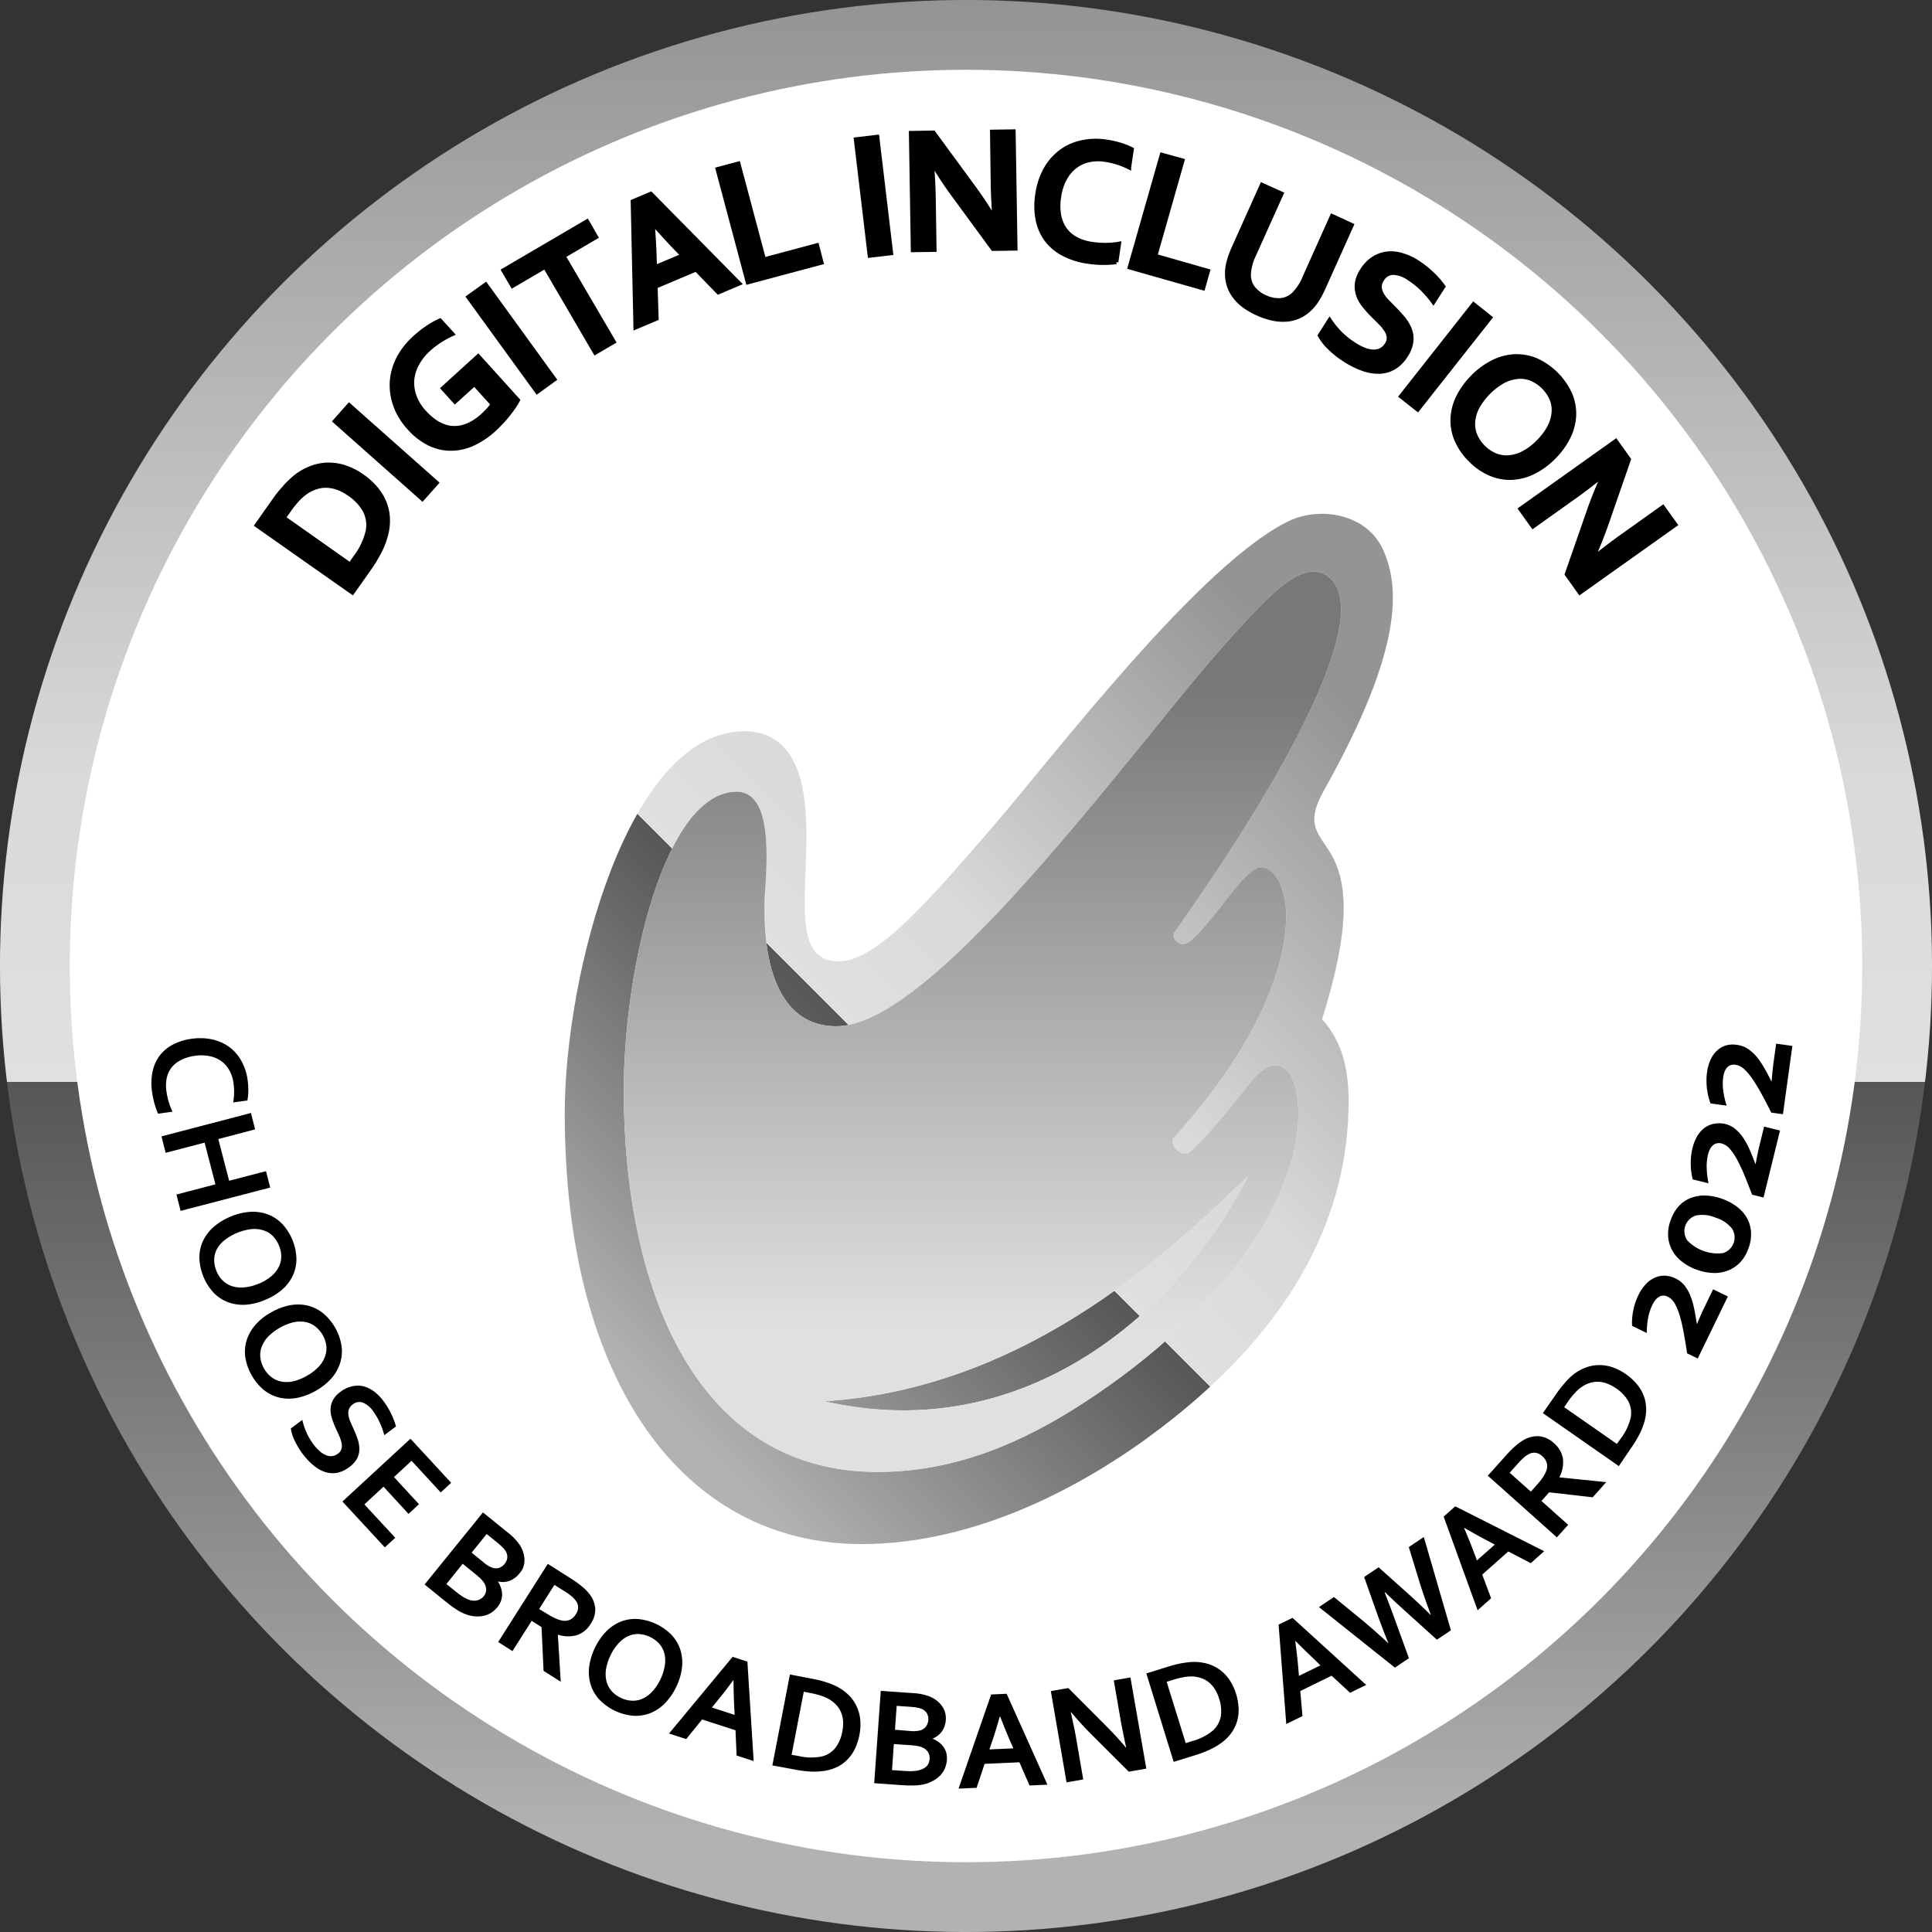
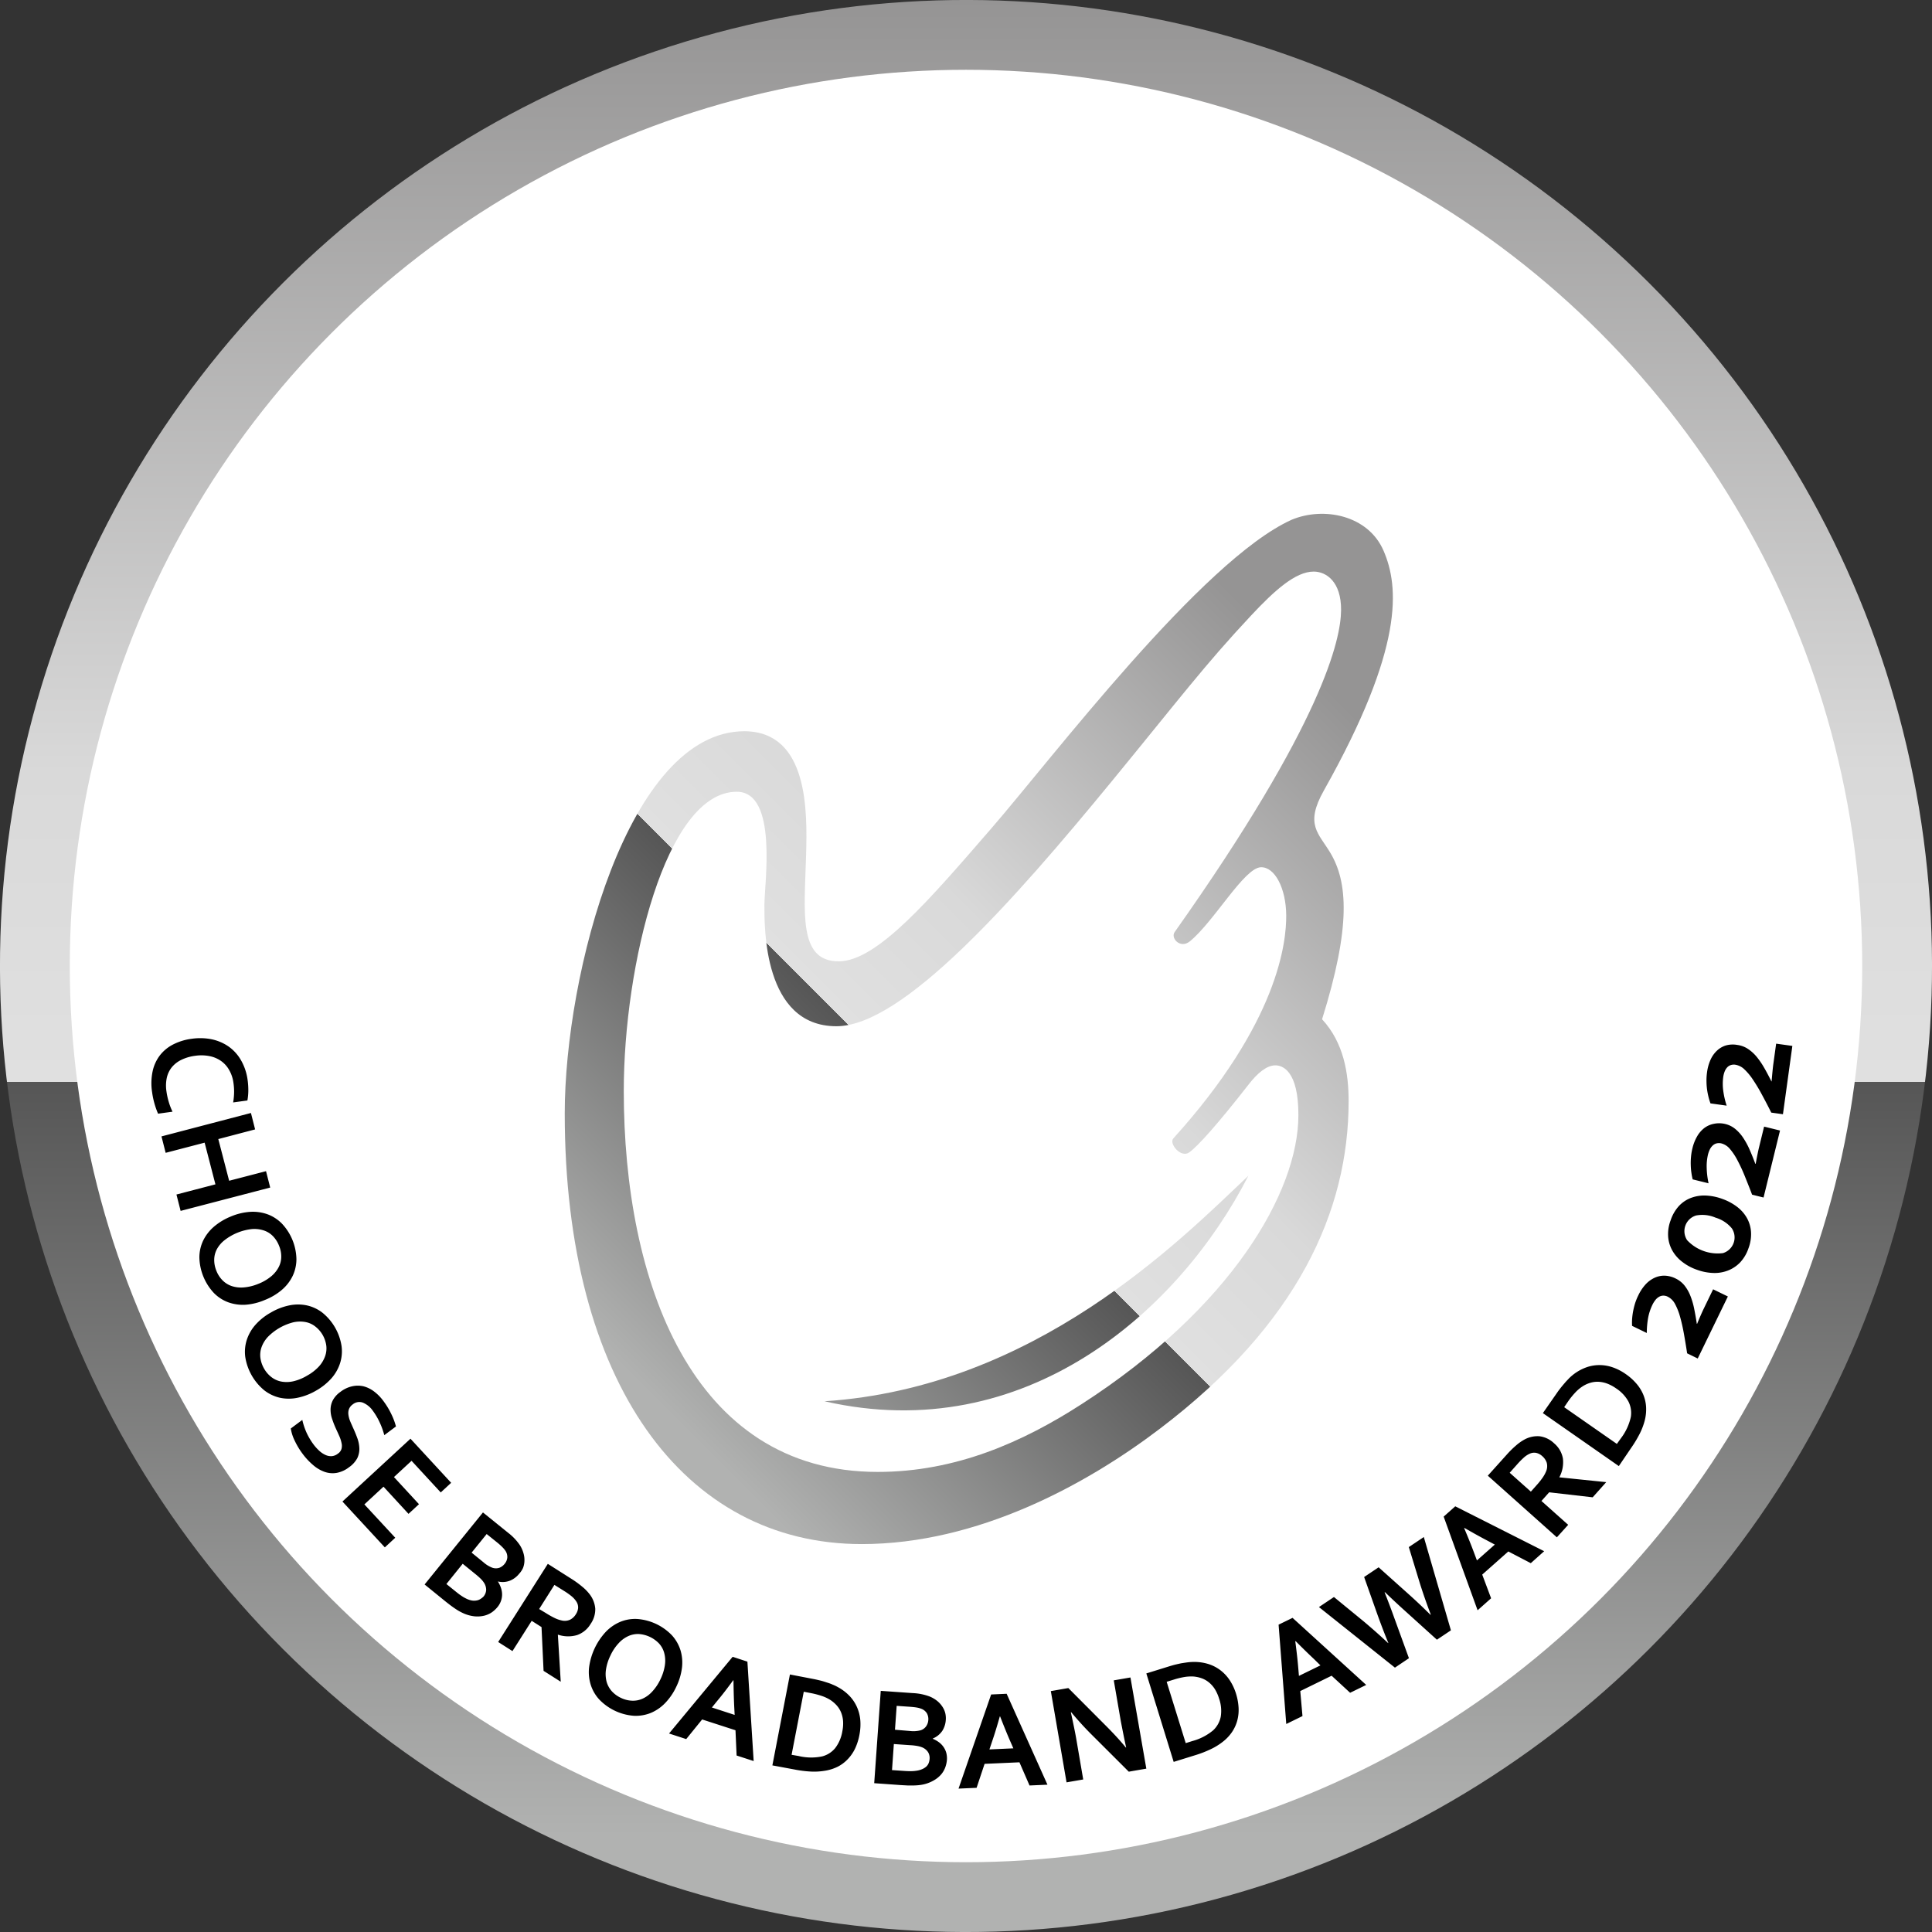
<svg xmlns="http://www.w3.org/2000/svg" xmlns:xlink="http://www.w3.org/1999/xlink" viewBox="0 0 463.48 463.48">
  <rect x="0" y="0" width="463.48" height="463.48" fill="#333333" stroke="none" />
  <defs>
    <linearGradient id="a" x1="231.74" y1="463.48" x2="231.74" gradientTransform="rotate(45 231.74 231.74)" gradientUnits="userSpaceOnUse">
      <stop offset=".05" stop-color="#b1b2b1" />
      <stop offset=".44" stop-color="#565656" />
      <stop offset=".44" stop-color="#e0e0e0" />
      <stop offset=".6" stop-color="#d9d9d9" />
      <stop offset="1" stop-color="#959494" />
    </linearGradient>
    <linearGradient id="b" x1="234.81" y1="370.42" x2="234.81" y2="123.26" xlink:href="#a" />
    <linearGradient id="c" x1="235.7" y1="353.11" x2="235.7" y2="137.12" gradientUnits="userSpaceOnUse">
      <stop offset=".16" stop-color="#e0e0e0" />
      <stop offset=".87" stop-color="#797878" />
    </linearGradient>
  </defs>
  <g data-name="Шар 6">
    <circle cx="231.74" cy="231.74" r="231.74" transform="rotate(-45 231.74 231.74)" fill="url(#a)" />
    <circle cx="231.74" cy="231.74" r="215" fill="none" />
    <circle cx="231.74" cy="231.74" r="215" fill="#fff" />
  </g>
  <g data-name="Шар 2">
    <path d="M56 259.74a8.32 8.32 0 0 0-1-3 6.56 6.56 0 0 0-1.91-2.17 7.18 7.18 0 0 0-2.77-1.2 10.17 10.17 0 0 0-3.55-.08 10.6 10.6 0 0 0-3.34 1 6.72 6.72 0 0 0-2.26 1.8 6.18 6.18 0 0 0-1.17 2.54 9.06 9.06 0 0 0-.07 3.18 16.76 16.76 0 0 0 .55 2.52 14.29 14.29 0 0 0 .91 2.36l-3.47.48a18.5 18.5 0 0 1-.86-2.42 19.4 19.4 0 0 1-.57-2.73 13.93 13.93 0 0 1 .12-5 9.63 9.63 0 0 1 1.76-3.86 9.49 9.49 0 0 1 3.19-2.61A13.51 13.51 0 0 1 46 249.2a14 14 0 0 1 4.77.12 11.14 11.14 0 0 1 4 1.69 10.19 10.19 0 0 1 3 3.26 12.92 12.92 0 0 1 1.62 4.73 17.79 17.79 0 0 1 .18 2.67 13.67 13.67 0 0 1-.22 2.33l-3.42.47a15.73 15.73 0 0 0 .23-2.53 14.89 14.89 0 0 0-.16-2.2zm-3.63 13.52l2.6 10 8.85-2.3 1 3.93-21.49 5.6-1-3.93 9.35-2.44-2.59-10-9.35 2.44-1-3.94L60.2 267l1 3.94zm11.16 38.6a14.44 14.44 0 0 1-4.59 1.14 10.45 10.45 0 0 1-4.17-.58 9.38 9.38 0 0 1-3.48-2.26 12.91 12.91 0 0 1-3.46-8.5 9.47 9.47 0 0 1 .91-4.05 10.47 10.47 0 0 1 2.58-3.33 14.75 14.75 0 0 1 4-2.42 14.44 14.44 0 0 1 4.68-1.14 10.43 10.43 0 0 1 4.17.58 9.38 9.38 0 0 1 3.48 2.26 12.78 12.78 0 0 1 3.46 8.5 9.47 9.47 0 0 1-.91 4.05 10.33 10.33 0 0 1-2.58 3.32 14.38 14.38 0 0 1-4.09 2.43zM61.94 308a11.25 11.25 0 0 0 3.1-1.8 7.19 7.19 0 0 0 1.82-2.23 5.41 5.41 0 0 0 .61-2.51 6.64 6.64 0 0 0-.54-2.64 6.92 6.92 0 0 0-1.46-2.28 5.41 5.41 0 0 0-2.19-1.36 7.27 7.27 0 0 0-2.86-.33 12.94 12.94 0 0 0-6.57 2.68 7 7 0 0 0-1.85 2.2 5.49 5.49 0 0 0-.61 2.5 6.81 6.81 0 0 0 .53 2.65 6.65 6.65 0 0 0 1.47 2.27 5.68 5.68 0 0 0 2.19 1.37 7.22 7.22 0 0 0 2.85.33 11.5 11.5 0 0 0 3.51-.85zm13.84 25.63a14.6 14.6 0 0 1-4.4 1.69 10.29 10.29 0 0 1-4.21 0 9.64 9.64 0 0 1-3.75-1.77 12.94 12.94 0 0 1-4.58-8 9.4 9.4 0 0 1 .37-4.14 10.22 10.22 0 0 1 2.11-3.64 14.13 14.13 0 0 1 3.68-2.91 14.38 14.38 0 0 1 4.4-1.7 10.28 10.28 0 0 1 4.21 0 9.42 9.42 0 0 1 3.75 1.76 12.82 12.82 0 0 1 4.58 8 9.4 9.4 0 0 1-.37 4.14 10.25 10.25 0 0 1-2.1 3.64 14.59 14.59 0 0 1-3.69 2.93zM73.69 330a11.3 11.3 0 0 0 2.82-2.19 7.29 7.29 0 0 0 1.49-2.48 5.6 5.6 0 0 0 .27-2.56 7.06 7.06 0 0 0-.89-2.56 6.92 6.92 0 0 0-1.76-2 5.41 5.41 0 0 0-2.35-1.06 7.4 7.4 0 0 0-2.88.06 13.06 13.06 0 0 0-6.15 3.53 7.25 7.25 0 0 0-1.5 2.46 5.58 5.58 0 0 0-.27 2.56 7 7 0 0 0 .88 2.56 6.81 6.81 0 0 0 1.77 2.05 5.58 5.58 0 0 0 2.35 1.06 7.17 7.17 0 0 0 2.87-.06 11.38 11.38 0 0 0 3.35-1.37zm7.39 18.71a2.06 2.06 0 0 0 .85-1.15 2.91 2.91 0 0 0 0-1.41 7.9 7.9 0 0 0-.52-1.61c-.25-.56-.51-1.14-.79-1.74a23.14 23.14 0 0 1-.94-2.39 6.74 6.74 0 0 1-.38-2.31 4.93 4.93 0 0 1 .55-2.19 5.87 5.87 0 0 1 1.81-2 7.12 7.12 0 0 1 2.82-1.34 6.12 6.12 0 0 1 2.73 0 7.17 7.17 0 0 1 2.5 1.22 10.78 10.78 0 0 1 2.29 2.34 18.58 18.58 0 0 1 1.86 3.07 16.07 16.07 0 0 1 1.13 3l-2.8 2.09a18.17 18.17 0 0 0-1.19-3.24 15.31 15.31 0 0 0-1.53-2.57 5.49 5.49 0 0 0-2.44-2 2.47 2.47 0 0 0-2.41.43 2.52 2.52 0 0 0-.9 1.12 2.77 2.77 0 0 0-.14 1.32 5.87 5.87 0 0 0 .38 1.48c.2.51.44 1 .69 1.59.41.88.76 1.73 1.07 2.58a8 8 0 0 1 .49 2.48 5.12 5.12 0 0 1-.51 2.35 6.37 6.37 0 0 1-2 2.18 6.87 6.87 0 0 1-2.89 1.32 5.8 5.8 0 0 1-2.86-.21 8.56 8.56 0 0 1-2.79-1.62 16.19 16.19 0 0 1-2.62-2.81 18.09 18.09 0 0 1-1.84-3.07 10.17 10.17 0 0 1-.94-2.93l2.76-2.06a16.14 16.14 0 0 0 1.08 3.19 15.81 15.81 0 0 0 1.67 2.77 10.74 10.74 0 0 0 1.28 1.41 5.58 5.58 0 0 0 1.45 1 3.22 3.22 0 0 0 1.54.33 2.72 2.72 0 0 0 1.54-.62zm6.33 12.19l7.41 8-2.5 2.31-10.17-11 16.32-15.07 9.76 10.58-2.5 2.31-7-7.59-4.22 3.9 6 6.51-2.51 2.32-6-6.52zm37.14 16.63a5.5 5.5 0 0 1-2.17 1.65 4.88 4.88 0 0 1-2.92.21v.05a6.61 6.61 0 0 1 .73 1.52 5 5 0 0 1 .26 1.56 4.63 4.63 0 0 1-.27 1.54 4.79 4.79 0 0 1-.86 1.5 6.83 6.83 0 0 1-1.29 1.2 5.63 5.63 0 0 1-1.84.83 7.12 7.12 0 0 1-2.35.16 8.74 8.74 0 0 1-2.85-.81c-.25-.12-.53-.26-.82-.42s-.6-.36-.93-.58-.7-.48-1.09-.77-.82-.63-1.29-1l-5-4.06 14-17.28 6 4.85a12.92 12.92 0 0 1 2.79 2.9 7.12 7.12 0 0 1 .92 2 5.69 5.69 0 0 1 .24 1.88 5 5 0 0 1-.34 1.69 5.09 5.09 0 0 1-.92 1.38zM111 375.14l-3.91 4.86 2.07 1.67c.55.44 1 .81 1.45 1.1a8.28 8.28 0 0 0 1.14.68 5.12 5.12 0 0 0 1.41.5 3.21 3.21 0 0 0 1.15 0 2.33 2.33 0 0 0 .93-.35 3.7 3.7 0 0 0 .76-.6 2.69 2.69 0 0 0 .63-1.59 3.15 3.15 0 0 0-.6-1.83 5.54 5.54 0 0 0-.74-.87 16.53 16.53 0 0 0-1.25-1.1zm5-.34a6.89 6.89 0 0 0 2.13 1.3 2.67 2.67 0 0 0 1.68 0 3 3 0 0 0 1.25-.94 2.78 2.78 0 0 0 .64-1.5 2.66 2.66 0 0 0-.54-1.76 6 6 0 0 0-.7-.8 14 14 0 0 0-1.11-1l-2.6-2.09-3.61 4.46zm25.67 14.8a6.13 6.13 0 0 1-3.2 2.64 7.62 7.62 0 0 1-4.64-.1v.05l.69 11.25-4.12-2.61-.49-10.5-2.36-1.5-4.61 7.26-3.43-2.18 11.91-18.75 5.7 3.62a23 23 0 0 1 2.53 1.84 10.73 10.73 0 0 1 1.78 1.81 6.46 6.46 0 0 1 1.37 3.49 6.12 6.12 0 0 1-1.13 3.68zM131 387a20.65 20.65 0 0 0 2.07 1.16 7.21 7.21 0 0 0 1.58.56 3.1 3.1 0 0 0 2.11-.16 3.48 3.48 0 0 0 1.39-1.31 3.22 3.22 0 0 0 .54-1.54 2.56 2.56 0 0 0-.49-1.6 5.6 5.6 0 0 0-1-1.11 16 16 0 0 0-1.77-1.27l-2.43-1.52-3.66 5.79zm31.25 17.62a14.47 14.47 0 0 1-2.65 3.9 10.29 10.29 0 0 1-3.46 2.4 9.61 9.61 0 0 1-4.09.69 12.82 12.82 0 0 1-8.3-3.92 9.33 9.33 0 0 1-2.06-3.6 10.23 10.23 0 0 1-.36-4.19 15.49 15.49 0 0 1 4-8.43 10.35 10.35 0 0 1 3.46-2.39 9.34 9.34 0 0 1 4.09-.69 12.86 12.86 0 0 1 8.31 3.91 9.61 9.61 0 0 1 2.06 3.6 10.29 10.29 0 0 1 .35 4.2 14.49 14.49 0 0 1-1.35 4.52zm-3.8-1.79a11.58 11.58 0 0 0 1.06-3.42 7.15 7.15 0 0 0-.17-2.88 5.51 5.51 0 0 0-1.24-2.26 7.4 7.4 0 0 0-4.81-2.27 5.57 5.57 0 0 0-2.53.48 7.13 7.13 0 0 0-2.33 1.7 11.23 11.23 0 0 0-2 3 11.53 11.53 0 0 0-1.07 3.42 7.28 7.28 0 0 0 .17 2.87 5.71 5.71 0 0 0 1.25 2.26 6.87 6.87 0 0 0 2.19 1.59 6.64 6.64 0 0 0 2.61.67 5.58 5.58 0 0 0 2.54-.47 7.06 7.06 0 0 0 2.32-1.69 11.41 11.41 0 0 0 2.01-3zm17.99 12.25l-8-2.59-3.82 4.71-4.12-1.34 15.26-18.4 3.54 1.16 1.5 23.85-4.09-1.33zm-.54-12q-2.19 3-3.78 4.89l-1.34 1.65 5.46 1.78-.11-2.12q-.12-2.52-.17-6.18zm9.39 20.43l4.21-21.81 5.77 1.11c.51.1 1 .22 1.55.35s1 .29 1.51.45 1 .33 1.41.52a9.9 9.9 0 0 1 1.22.58 11.31 11.31 0 0 1 2.79 2.09 9.34 9.34 0 0 1 1.81 2.67 9.89 9.89 0 0 1 .82 3.14 13 13 0 0 1-.2 3.54 13.65 13.65 0 0 1-1 3.22 9.75 9.75 0 0 1-1.74 2.58 9 9 0 0 1-2.44 1.86 10.67 10.67 0 0 1-3.19 1 15.67 15.67 0 0 1-3.29.18 27.67 27.67 0 0 1-4-.51zm6.29-2.25a12.91 12.91 0 0 0 5.66.09 6 6 0 0 0 3.13-2 9 9 0 0 0 1.7-4 9.32 9.32 0 0 0 .18-2.47 6.88 6.88 0 0 0-.48-2.08 5.89 5.89 0 0 0-1.07-1.7 7.73 7.73 0 0 0-1.59-1.34 9.71 9.71 0 0 0-2-.92 20.48 20.48 0 0 0-2.53-.66l-1.76-.34-2.92 15.13zm35.31-8.64a5.54 5.54 0 0 1-.83 2.6 5.09 5.09 0 0 1-2.28 1.84v.07a7.14 7.14 0 0 1 1.46.82 4.91 4.91 0 0 1 1.1 1.13 4.75 4.75 0 0 1 .67 1.42 5.35 5.35 0 0 1 .15 1.73 6.87 6.87 0 0 1-.38 1.72 5.66 5.66 0 0 1-1 1.73 6.76 6.76 0 0 1-1.84 1.47 8.69 8.69 0 0 1-2.79 1c-.29.05-.59.09-.92.12s-.69.05-1.09.06-.85 0-1.34 0l-1.64-.09-6.44-.46 1.57-22.15 7.7.54a13.19 13.19 0 0 1 3.94.78 7.32 7.32 0 0 1 1.89 1.09 6 6 0 0 1 1.27 1.41 4.91 4.91 0 0 1 .69 1.58 5.3 5.3 0 0 1 .11 1.59zm-12.46 5.77l-.44 6.25 2.65.18c.71.05 1.31.08 1.83.08a9.62 9.62 0 0 0 1.32-.1 5.17 5.17 0 0 0 1.44-.39 3.47 3.47 0 0 0 1-.63 2.3 2.3 0 0 0 .56-.83 3.57 3.57 0 0 0 .22-1 2.69 2.69 0 0 0-.4-1.66 3.12 3.12 0 0 0-1.53-1.16 6 6 0 0 0-1.11-.29 13.77 13.77 0 0 0-1.66-.18zm3.9-3.13a6.9 6.9 0 0 0 2.49-.16 2.57 2.57 0 0 0 1.38-1 3 3 0 0 0 .5-1.49 2.86 2.86 0 0 0-.34-1.59 2.68 2.68 0 0 0-1.45-1.13 5.15 5.15 0 0 0-1-.26c-.4-.07-.89-.12-1.47-.17l-3.33-.23-.41 5.73zm26.23 7.51l-8.36.37-1.92 5.75-4.33.19 7.82-22.58 3.72-.17 9.79 21.81-4.3.19zm-4.71-11q-1 3.53-1.82 5.91l-.67 2 5.74-.26-.85-1.94q-1-2.31-2.33-5.72zm25.36 2.14c2 2 3.58 3.73 4.86 5.3h.09c-.62-2.82-1-4.89-1.26-6.18l-1.71-9.92 4-.69 3.81 21.87-4.21.73-8.87-8.85c-1.55-1.53-3.2-3.33-4.93-5.4h-.1q.88 4 1.27 6.2l1.7 9.92-4 .69-3.77-21.89 4.2-.73zm16.35 8.76L275 401.45l5.61-1.74c.5-.15 1-.3 1.53-.42s1-.24 1.54-.32 1-.16 1.49-.21a13 13 0 0 1 1.35-.07 11.55 11.55 0 0 1 3.45.53 9.46 9.46 0 0 1 2.85 1.5 9.82 9.82 0 0 1 2.2 2.38 12.74 12.74 0 0 1 1.5 3.22 14 14 0 0 1 .61 3.33 9.88 9.88 0 0 1-.31 3.09 9.15 9.15 0 0 1-1.28 2.79 10.31 10.31 0 0 1-2.32 2.41 15.05 15.05 0 0 1-2.82 1.71 26.51 26.51 0 0 1-3.78 1.45zm4.48-5a13 13 0 0 0 5-2.58 6.13 6.13 0 0 0 1.81-3.24 8.89 8.89 0 0 0-.4-4.37 9.74 9.74 0 0 0-1-2.25 6.72 6.72 0 0 0-1.41-1.61 5.93 5.93 0 0 0-1.74-1 7.78 7.78 0 0 0-2-.43 10.26 10.26 0 0 0-2.17.12 19 19 0 0 0-2.54.62l-1.71.53 4.57 14.71zM319.45 402l-7.52 3.68.53 6-3.89 1.9-1.84-23.83 3.35-1.63 17.67 16.09-3.86 1.88zm-8.71-8.21q.48 3.63.69 6.14l.18 2.11 5.16-2.52-1.55-1.52c-1.23-1.15-2.71-2.59-4.42-4.32zM332.16 382q1.18 2.94 2.33 6.15l3.51 9.65-3.36 2.26-18.23-14.53 3.6-2.41 7.15 5.86q3.31 2.79 5.82 5.17h.08c-.94-2.28-1.84-4.65-2.72-7.11l-3.09-8.72 3.48-2.33 6.89 6.17q2.9 2.59 5.54 5.22l.08-.05q-1.45-3.82-2.57-7.35l-2.7-8.84 3.6-2.41 6.5 22.38-3.36 2.25-7.62-6.89q-2.58-2.32-4.81-4.49zm29.68-9.81l-6.26 5.55 2.13 5.68-3.24 2.88-8.14-22.47 2.78-2.47 21.33 10.77-3.21 2.87zm-10.59-5.59q1.44 3.39 2.31 5.74l.75 2 4.29-3.8-1.88-1q-2.24-1.17-5.42-3zm21.59-20.34a6.16 6.16 0 0 1 2.09 3.59 7.6 7.6 0 0 1-.86 4.56h.05l11.21 1.15-3.25 3.64-10.44-1.2-1.85 2.08 6.41 5.72-2.71 3-16.57-14.79 4.5-5a22.92 22.92 0 0 1 2.22-2.2 11.28 11.28 0 0 1 2.07-1.47 6.51 6.51 0 0 1 3.67-.78 6.18 6.18 0 0 1 3.46 1.7zm-4.26 10.08a18 18 0 0 0 1.48-1.84 8 8 0 0 0 .82-1.47 3.21 3.21 0 0 0 .18-2.12 3.57 3.57 0 0 0-1.07-1.58 3.22 3.22 0 0 0-1.43-.78 2.52 2.52 0 0 0-1.65.22 5.17 5.17 0 0 0-1.27.83 18.49 18.49 0 0 0-1.54 1.54l-1.93 2.17 5.08 4.53zm19.77-4.63L370.13 339l3.36-4.82c.29-.43.61-.85.94-1.27s.68-.82 1-1.2.69-.74 1-1.08a12.78 12.78 0 0 1 1-.88 11.31 11.31 0 0 1 3.05-1.7 9.23 9.23 0 0 1 3.17-.57 9.63 9.63 0 0 1 3.2.53 12.41 12.41 0 0 1 3.15 1.62 13.19 13.19 0 0 1 2.53 2.25 9.79 9.79 0 0 1 1.66 2.63 9.08 9.08 0 0 1 .7 3 10.79 10.79 0 0 1-.34 3.33 16.16 16.16 0 0 1-1.18 3.09 29 29 0 0 1-2.09 3.46zm.49-6.66a13 13 0 0 0 2.39-5.13 6.06 6.06 0 0 0-.56-3.67 8.92 8.92 0 0 0-3-3.2 9.72 9.72 0 0 0-2.19-1.16 7 7 0 0 0-2.1-.41 6 6 0 0 0-2 .29 7.18 7.18 0 0 0-1.87.91 9.32 9.32 0 0 0-1.65 1.43 18.64 18.64 0 0 0-1.62 2l-1 1.47 12.64 8.81zM402 306.72a6.15 6.15 0 0 1 2.1 1.66 9.66 9.66 0 0 1 1.4 2.44 17.84 17.84 0 0 1 .92 3.11c.23 1.14.45 2.36.64 3.65h.07c.69-1.67 1.23-2.89 1.61-3.67l2.23-4.61 3.54 1.72-7.23 14.88-2.54-1.24c-.25-1.64-.51-3.21-.78-4.72s-.58-2.86-.92-4.06a14.69 14.69 0 0 0-1.2-3.05 4.06 4.06 0 0 0-1.72-1.74 2.32 2.32 0 0 0-1.15-.27 2 2 0 0 0-1 .3 3 3 0 0 0-.87.78 6 6 0 0 0-.7 1.14 12.36 12.36 0 0 0-1 3 20.79 20.79 0 0 0-.34 3.74l-3.53-1.71a14 14 0 0 1 0-1.56 17.62 17.62 0 0 1 .22-1.8 18.26 18.26 0 0 1 .47-1.95 13.56 13.56 0 0 1 .8-2 10.7 10.7 0 0 1 1.69-2.57 6.82 6.82 0 0 1 2.13-1.61 5.47 5.47 0 0 1 2.43-.55 6.26 6.26 0 0 1 2.73.69zm11.17-19.11a13 13 0 0 1 3.52 1.88 8.92 8.92 0 0 1 2.37 2.67 7.89 7.89 0 0 1 1 3.37 9.43 9.43 0 0 1-.61 3.94 9.33 9.33 0 0 1-2 3.38 8.1 8.1 0 0 1-2.93 1.95 8.84 8.84 0 0 1-3.55.58 12.69 12.69 0 0 1-3.91-.78 12.29 12.29 0 0 1-3.51-1.9 8.92 8.92 0 0 1-2.37-2.71 8 8 0 0 1-1-3.38 9.32 9.32 0 0 1 .61-3.89 9.52 9.52 0 0 1 2-3.43 7.71 7.71 0 0 1 2.93-1.94 9 9 0 0 1 3.54-.54 13 13 0 0 1 3.91.8zm-1.62 4.5a8 8 0 0 0-4.66-.52 3.92 3.92 0 0 0-2.15 5.93 10.05 10.05 0 0 0 8.58 3.1 3.93 3.93 0 0 0 2.15-5.93 8 8 0 0 0-3.92-2.58zm2.33-22.47a6 6 0 0 1 2.4 1.19 9.55 9.55 0 0 1 1.88 2.09 18 18 0 0 1 1.55 2.84c.47 1.07.93 2.21 1.39 3.44h.08c.33-1.77.59-3.08.8-3.93l1.22-5 3.82.94-3.95 16.07-2.75-.68c-.58-1.55-1.17-3-1.75-4.45s-1.17-2.68-1.75-3.78a14.2 14.2 0 0 0-1.81-2.73 4 4 0 0 0-2.05-1.34 2.38 2.38 0 0 0-1.18 0 2.12 2.12 0 0 0-.91.51 3.23 3.23 0 0 0-.69.94 6.63 6.63 0 0 0-.45 1.26 12.42 12.42 0 0 0-.3 3.12 19.62 19.62 0 0 0 .45 3.74l-3.81-.94a13.84 13.84 0 0 1-.3-1.53 14.34 14.34 0 0 1-.16-1.8 15.24 15.24 0 0 1 .05-2 13.5 13.5 0 0 1 .35-2.13 10.55 10.55 0 0 1 1.13-2.87 6.75 6.75 0 0 1 1.73-2 5.56 5.56 0 0 1 2.27-1 6.26 6.26 0 0 1 2.74.04zm2.91-18.96a6 6 0 0 1 2.51.93 9.65 9.65 0 0 1 2.09 1.88 18.87 18.87 0 0 1 1.83 2.67c.58 1 1.16 2.11 1.75 3.28h.03c.15-1.8.28-3.12.39-4l.7-5.07 3.89.54-2.26 16.39-2.8-.39q-1.11-2.22-2.21-4.25a39.17 39.17 0 0 0-2.13-3.57 14 14 0 0 0-2.08-2.53 4.05 4.05 0 0 0-2.17-1.13 2.37 2.37 0 0 0-1.18.1 2 2 0 0 0-.86.6 3.06 3.06 0 0 0-.58 1 5.71 5.71 0 0 0-.32 1.31 12.25 12.25 0 0 0 0 3.14 19.85 19.85 0 0 0 .83 3.66l-3.88-.54a13.25 13.25 0 0 1-.46-1.49 16.8 16.8 0 0 1-.35-1.77 15.78 15.78 0 0 1-.15-2 13.18 13.18 0 0 1 .13-2.16 10.61 10.61 0 0 1 .82-3 6.79 6.79 0 0 1 1.52-2.19 5.49 5.49 0 0 1 2.14-1.28 6.17 6.17 0 0 1 2.8-.13z" />
  </g>
  <g data-name="Шар 4">
-     <path d="M84.54 142.14L61.58 126l4.28-6.07c.38-.54.78-1.08 1.21-1.61s.86-1 1.3-1.51.88-.93 1.32-1.35A15.5 15.5 0 0 1 71 114.3a14.24 14.24 0 0 1 3.87-2.13 11.88 11.88 0 0 1 4-.7 12.49 12.49 0 0 1 4.05.69 16.07 16.07 0 0 1 4 2.07 17.37 17.37 0 0 1 3.18 2.87 12.49 12.49 0 0 1 2.08 3.34 11.45 11.45 0 0 1 .86 3.78 13.33 13.33 0 0 1-.46 4.21 19.5 19.5 0 0 1-1.51 3.89 34.48 34.48 0 0 1-2.67 4.36zm.67-8.42a16.43 16.43 0 0 0 3.05-6.48 7.59 7.59 0 0 0-.68-4.64 11.4 11.4 0 0 0-3.77-4.07 11.79 11.79 0 0 0-2.75-1.48 8.79 8.79 0 0 0-2.65-.53 7.59 7.59 0 0 0-2.51.35 9.11 9.11 0 0 0-2.38 1.13 12 12 0 0 0-2.08 1.79 23.57 23.57 0 0 0-2.07 2.57l-1.31 1.86L84 135.46zm16.12-14.04l-21-18.63 3.42-3.85 21 18.63zm12.47-27.56l-4.66 4.23-2.89-3.19 8.47-7.69L124.24 96c-.21.4-.49.88-.86 1.44s-.81 1.16-1.32 1.8-1 1.28-1.62 1.91-1.18 1.24-1.8 1.8a19.5 19.5 0 0 1-5.57 3.68 12.69 12.69 0 0 1-5.41 1 11.73 11.73 0 0 1-5-1.37 16 16 0 0 1-4.48-3.55 17.1 17.1 0 0 1-2.44-3.41 14.75 14.75 0 0 1-1.39-3.7 13.72 13.72 0 0 1 .37-7.6 15.68 15.68 0 0 1 1.85-3.68 18.3 18.3 0 0 1 3-3.39 24.55 24.55 0 0 1 3.19-2.48 16.9 16.9 0 0 1 2.81-1.55l2.94 3.23a22.67 22.67 0 0 0-3 1.63 21.21 21.21 0 0 0-2.68 2.06 13.26 13.26 0 0 0-2.71 3.39A9.81 9.81 0 0 0 98.9 91a9.49 9.49 0 0 0 .51 4 11.36 11.36 0 0 0 2.41 3.91q3.36 3.66 6.94 3.78t7.1-3.08a17.61 17.61 0 0 0 1.29-1.3 16.45 16.45 0 0 0 1.07-1.31zM128.85 94l-16.5-22.74 4.17-3L133 91zm18.38-12l-4.44 2.6L130.76 64l-7.82 4.58-2.18-3.71 20.08-11.76 2.16 3.75-7.81 4.58zM167 64.63l-9.74 4.12.25 7.67-5.05 2.13-.66-30.22 4.33-1.83L177.32 68l-5 2.12zm-10.43-11q.36 4.64.45 7.82l.09 2.67 6.69-2.82-1.86-1.93q-2.22-2.31-5.29-5.77zm20.56-14.38l6.13 23 12.74-3.4 1.07 4.15-17.67 4.72-7.24-27.14zm31.52 22.08l-3.32-27.89 5.11-.61 3.32 27.9zm24.77-16.58q3.09 4.24 5 7.56h.13c-.23-3.65-.35-6.31-.38-8l-.17-12.7 5.15-.08.45 28.09-5.39.08-9.37-12.78q-2.46-3.31-5.12-7.71h-.12q.33 5.16.38 8l.2 12.72L219 60l-.46-28.09 5.4-.09zm31.69-6.43a10.78 10.78 0 0 0-3.94.12 8.24 8.24 0 0 0-3.3 1.55 9.23 9.23 0 0 0-2.44 2.94 12.51 12.51 0 0 0-1.36 4.29 13.2 13.2 0 0 0 0 4.4 8.33 8.33 0 0 0 1.39 3.38 7.7 7.7 0 0 0 2.67 2.31 11.41 11.41 0 0 0 3.87 1.22 21.53 21.53 0 0 0 3.25.23 19.12 19.12 0 0 0 3.19-.28l-.65 4.39a24.58 24.58 0 0 1-6.76-.09 17.63 17.63 0 0 1-6.06-1.93 12.21 12.21 0 0 1-4.06-3.5 12 12 0 0 1-2-4.81 17 17 0 0 1-.07-5.79 17.46 17.46 0 0 1 1.77-5.75 13.79 13.79 0 0 1 3.48-4.3 12.79 12.79 0 0 1 5-2.46 16.08 16.08 0 0 1 6.35-.25 22.67 22.67 0 0 1 3.31.73 16.76 16.76 0 0 1 2.75 1.1l-.64 4.32a19.12 19.12 0 0 0-5.76-1.81zm18.55.19l-6.51 22.88L289.79 65l-1.18 4.14-17.59-5 7.7-27zm18.08 36.73a17.05 17.05 0 0 1-3.45-2 10.9 10.9 0 0 1-2.32-2.4 8.69 8.69 0 0 1-1.29-2.74 10.07 10.07 0 0 1-.3-3 11.48 11.48 0 0 1 .47-2.65 22.12 22.12 0 0 1 1.12-3l6.77-15.1 4.69 2.11-6.58 14.64a12.23 12.23 0 0 0-1.25 4.55 5.22 5.22 0 0 0 1 3.41 7.51 7.51 0 0 0 2.95 2.24 7.66 7.66 0 0 0 3.64.72 5.31 5.31 0 0 0 3.23-1.51 12.46 12.46 0 0 0 2.56-4l6.58-14.68 4.71 2.17-6.77 15.07a21.92 21.92 0 0 1-1.5 2.84 11.56 11.56 0 0 1-1.66 2.1 9.63 9.63 0 0 1-2.47 1.78 8.7 8.7 0 0 1-2.94.85 11.61 11.61 0 0 1-3.39-.16 17.37 17.37 0 0 1-3.8-1.24zm30.94 7.38a2.77 2.77 0 0 0 .49-1.74 4 4 0 0 0-.62-1.68 10.43 10.43 0 0 0-1.34-1.67c-.54-.55-1.11-1.12-1.71-1.7a30.22 30.22 0 0 1-2.18-2.41 8.61 8.61 0 0 1-1.47-2.56 6.29 6.29 0 0 1-.33-2.84 7.44 7.44 0 0 1 1.25-3.19 9 9 0 0 1 2.74-2.83 7.77 7.77 0 0 1 3.25-1.16 9 9 0 0 1 3.51.33 13.88 13.88 0 0 1 3.73 1.71 23.69 23.69 0 0 1 3.56 2.8 20.19 20.19 0 0 1 2.68 3.06l-2.38 3.72a23.72 23.72 0 0 0-2.86-3.31 19.78 19.78 0 0 0-3-2.36 7 7 0 0 0-3.79-1.34 3.11 3.11 0 0 0-2.65 1.6 3.16 3.16 0 0 0-.58 1.72 3.69 3.69 0 0 0 .42 1.63 7.79 7.79 0 0 0 1.11 1.6c.47.52 1 1 1.54 1.58.86.86 1.66 1.71 2.4 2.58a10.17 10.17 0 0 1 1.69 2.71 6.25 6.25 0 0 1 .44 3 7.92 7.92 0 0 1-1.33 3.45 8.65 8.65 0 0 1-2.83 2.85 7.46 7.46 0 0 1-3.48 1 11.09 11.09 0 0 1-4-.67 21 21 0 0 1-4.35-2.17 22.9 22.9 0 0 1-3.55-2.8 12.81 12.81 0 0 1-2.41-3.06l2.34-3.66a20.9 20.9 0 0 0 2.7 3.29 20.5 20.5 0 0 0 3.21 2.54 14.47 14.47 0 0 0 2.12 1.13 7.41 7.41 0 0 0 2.14.57 4.13 4.13 0 0 0 2-.3 3.54 3.54 0 0 0 1.54-1.42zm3.42 12.46L353.5 73l4 3.19-17.4 22.05zm36.64 14.63a17.81 17.81 0 0 1-4.81 3.52 13 13 0 0 1-5.14 1.39 12 12 0 0 1-5.17-.92 14.67 14.67 0 0 1-4.86-3.34 14.86 14.86 0 0 1-3.36-4.85 12 12 0 0 1-.93-5.17 13 13 0 0 1 1.37-5.15 18.3 18.3 0 0 1 3.51-4.81 18.07 18.07 0 0 1 4.81-3.53 13.11 13.11 0 0 1 5.14-1.38 12.2 12.2 0 0 1 5.17.91 16.42 16.42 0 0 1 8.22 8.2 12 12 0 0 1 .93 5.17 13.13 13.13 0 0 1-1.37 5.14 18.18 18.18 0 0 1-3.51 4.82zM369 106a14.71 14.71 0 0 0 2.72-3.62 9.13 9.13 0 0 0 1-3.5 6.9 6.9 0 0 0-.52-3.22 9.28 9.28 0 0 0-4.76-4.74 6.9 6.9 0 0 0-3.22-.52 9.23 9.23 0 0 0-3.5 1 16.28 16.28 0 0 0-6.33 6.35 9.26 9.26 0 0 0-1 3.49 7.2 7.2 0 0 0 .53 3.22 9.18 9.18 0 0 0 4.76 4.74 7.19 7.19 0 0 0 3.22.52 9.16 9.16 0 0 0 3.49-1A14.49 14.49 0 0 0 369 106zm16.51 19.34q-1.75 5-3.38 8.44l.07.1q4.32-3.37 6.36-4.83l10.36-7.38 3 4.19L379 142.15l-3.13-4.39 5.23-15q1.33-3.92 3.45-8.59l-.08-.1c-2.71 2.13-4.83 3.75-6.37 4.84l-10.36 7.38-3-4.19 22.89-16.29 3.13 4.39z" stroke="#000" stroke-miterlimit="10" />
-   </g>
+     </g>
  <g data-name="Шар 1">
    <path d="M206.71 370.42c-42.65 0-71.23-38.68-71.23-103.33 0-33.33 15.16-91.67 43.12-91.67 15.39.09 15.07 19.31 14.78 29.66-.37 13.64-2 25.57 7.83 25.54 9.23 0 22-15.05 36.54-31.81s50.57-64.36 72.08-74.11c7.66-3.22 18.39-1.16 22.09 7.44s5 23.14-14.32 57.48c-4.64 8.23-1.3 10.2 1.56 15 4.13 6.92 5 17.55-2 39.9 5.24 5.65 6.37 13.06 6.37 19.64 0 26.34-12.25 53.5-45.25 78.56-17.56 13.36-43.68 27.7-71.57 27.7z" fill="url(#b)" />
    <path d="M305.8 255.58c-1.88.08-4 1.64-6.32 4.66-7.48 9.58-12.16 14.76-14.18 16.21s-4.93-2.13-3.82-3.35c25.22-27.87 27.13-47.13 27.08-53.54s-2.71-11.63-6.1-11.51c-4 .15-11.19 13-17 17.76-2.32 1.9-4.69-.76-3.67-2.2 35.77-50.56 39.87-70.36 39.93-77.22s-3.57-9.27-6.57-9.27c-4.38 0-9.41 4.55-15 10.52-11.24 12-17.06 19.82-33.37 39.7-23.72 28.91-50.23 58.85-66.13 58.85-17.61 0-17.27-23.92-17.27-29.1s3.28-27.15-6.64-27.15c-17.07 0-27.1 41.8-27.1 71.77 0 45.43 16.15 91.4 60.91 91.4 18.8 0 34.89-7.2 49-16.31 35.64-23 51.93-50.74 51.93-69.3.01-10.63-3.8-12.01-5.68-11.92zm-108 80.58c50.48-3.31 85.08-38.37 101.68-54.1-16.58 32.43-53.48 65.13-101.69 54.1z" fill="#fff" />
-     <path d="M305.8 255.58c-1.88.08-4 1.64-6.32 4.66-7.48 9.58-12.16 14.76-14.18 16.21s-4.93-2.13-3.82-3.35c25.22-27.87 27.13-47.13 27.08-53.54s-2.71-11.63-6.1-11.51c-4 .15-11.19 13-17 17.76-2.32 1.9-4.69-.76-3.67-2.2 35.77-50.56 39.87-70.36 39.93-77.22s-3.57-9.27-6.57-9.27c-4.38 0-9.41 4.55-15 10.52-11.24 12-17.06 19.82-33.37 39.7-23.72 28.91-50.23 58.85-66.13 58.85-17.61 0-17.27-23.92-17.27-29.1s3.28-27.15-6.64-27.15c-17.07 0-27.1 41.8-27.1 71.77 0 45.43 16.15 91.4 60.91 91.4 18.8 0 34.89-7.2 49-16.31 35.64-23 51.93-50.74 51.93-69.3.01-10.63-3.8-12.01-5.68-11.92zm-108 80.58c50.48-3.31 85.08-38.37 101.68-54.1-16.58 32.43-53.48 65.13-101.69 54.1z" fill="url(#c)" />
  </g>
</svg>